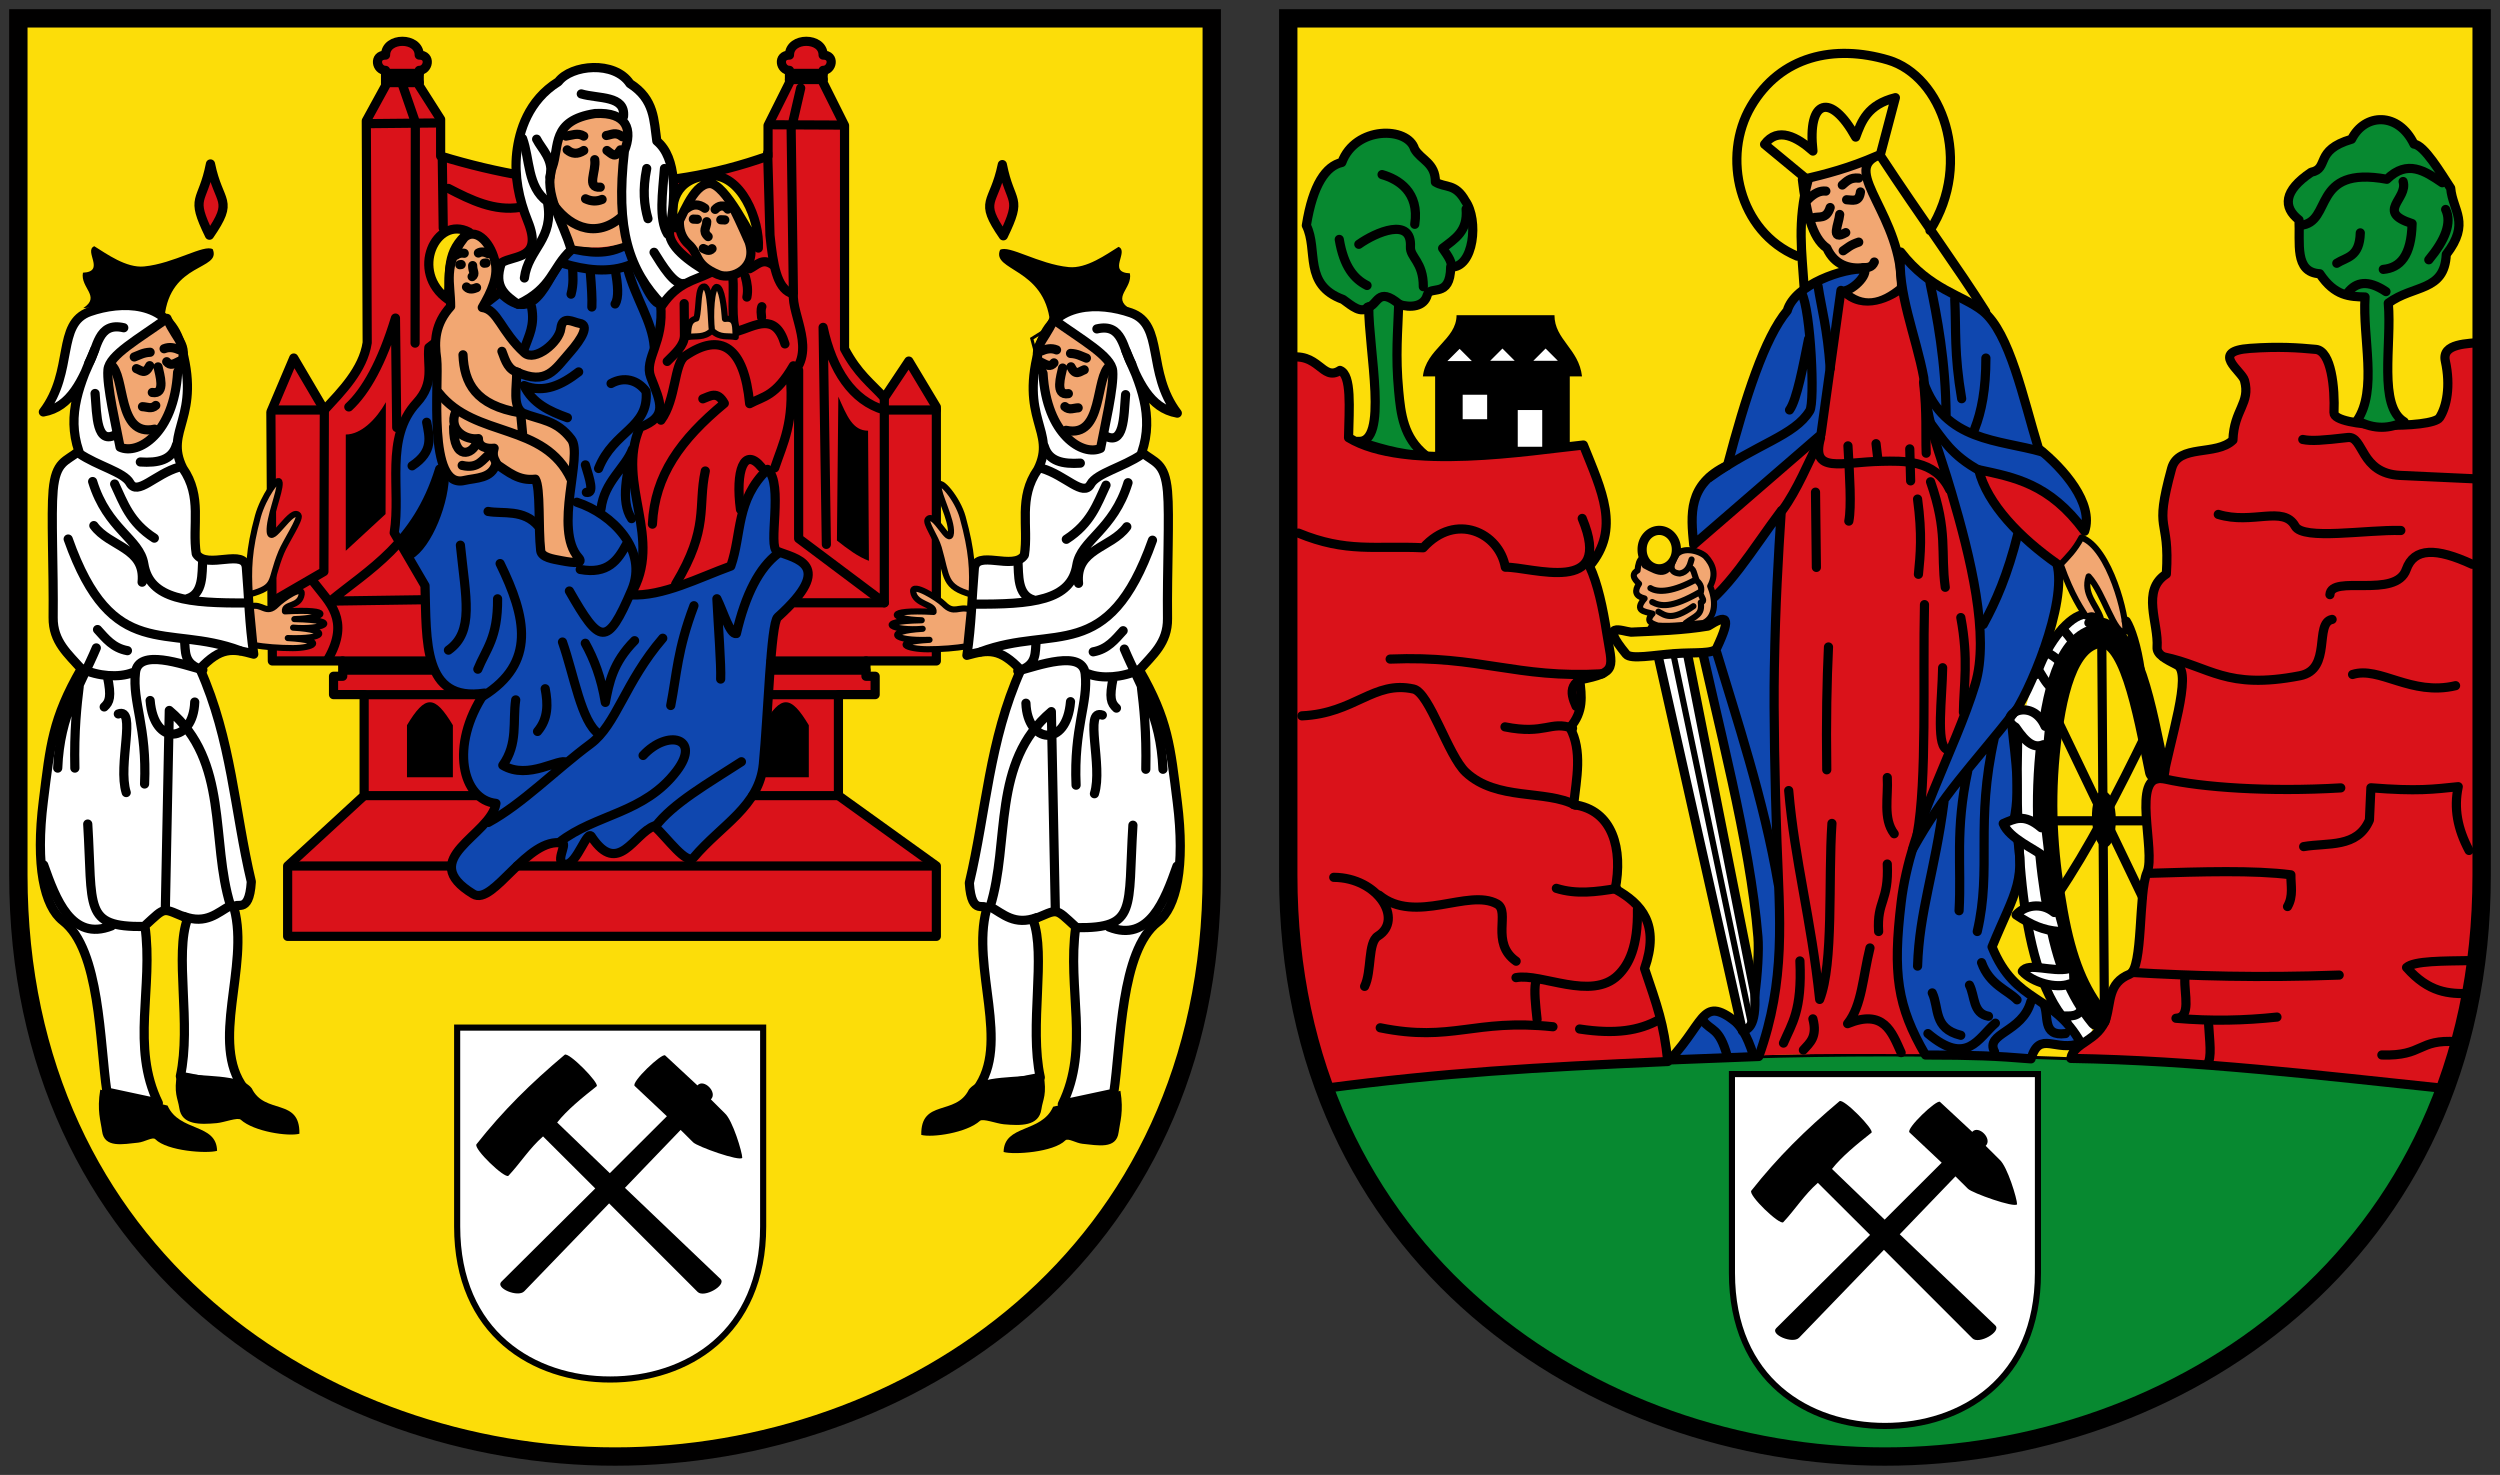
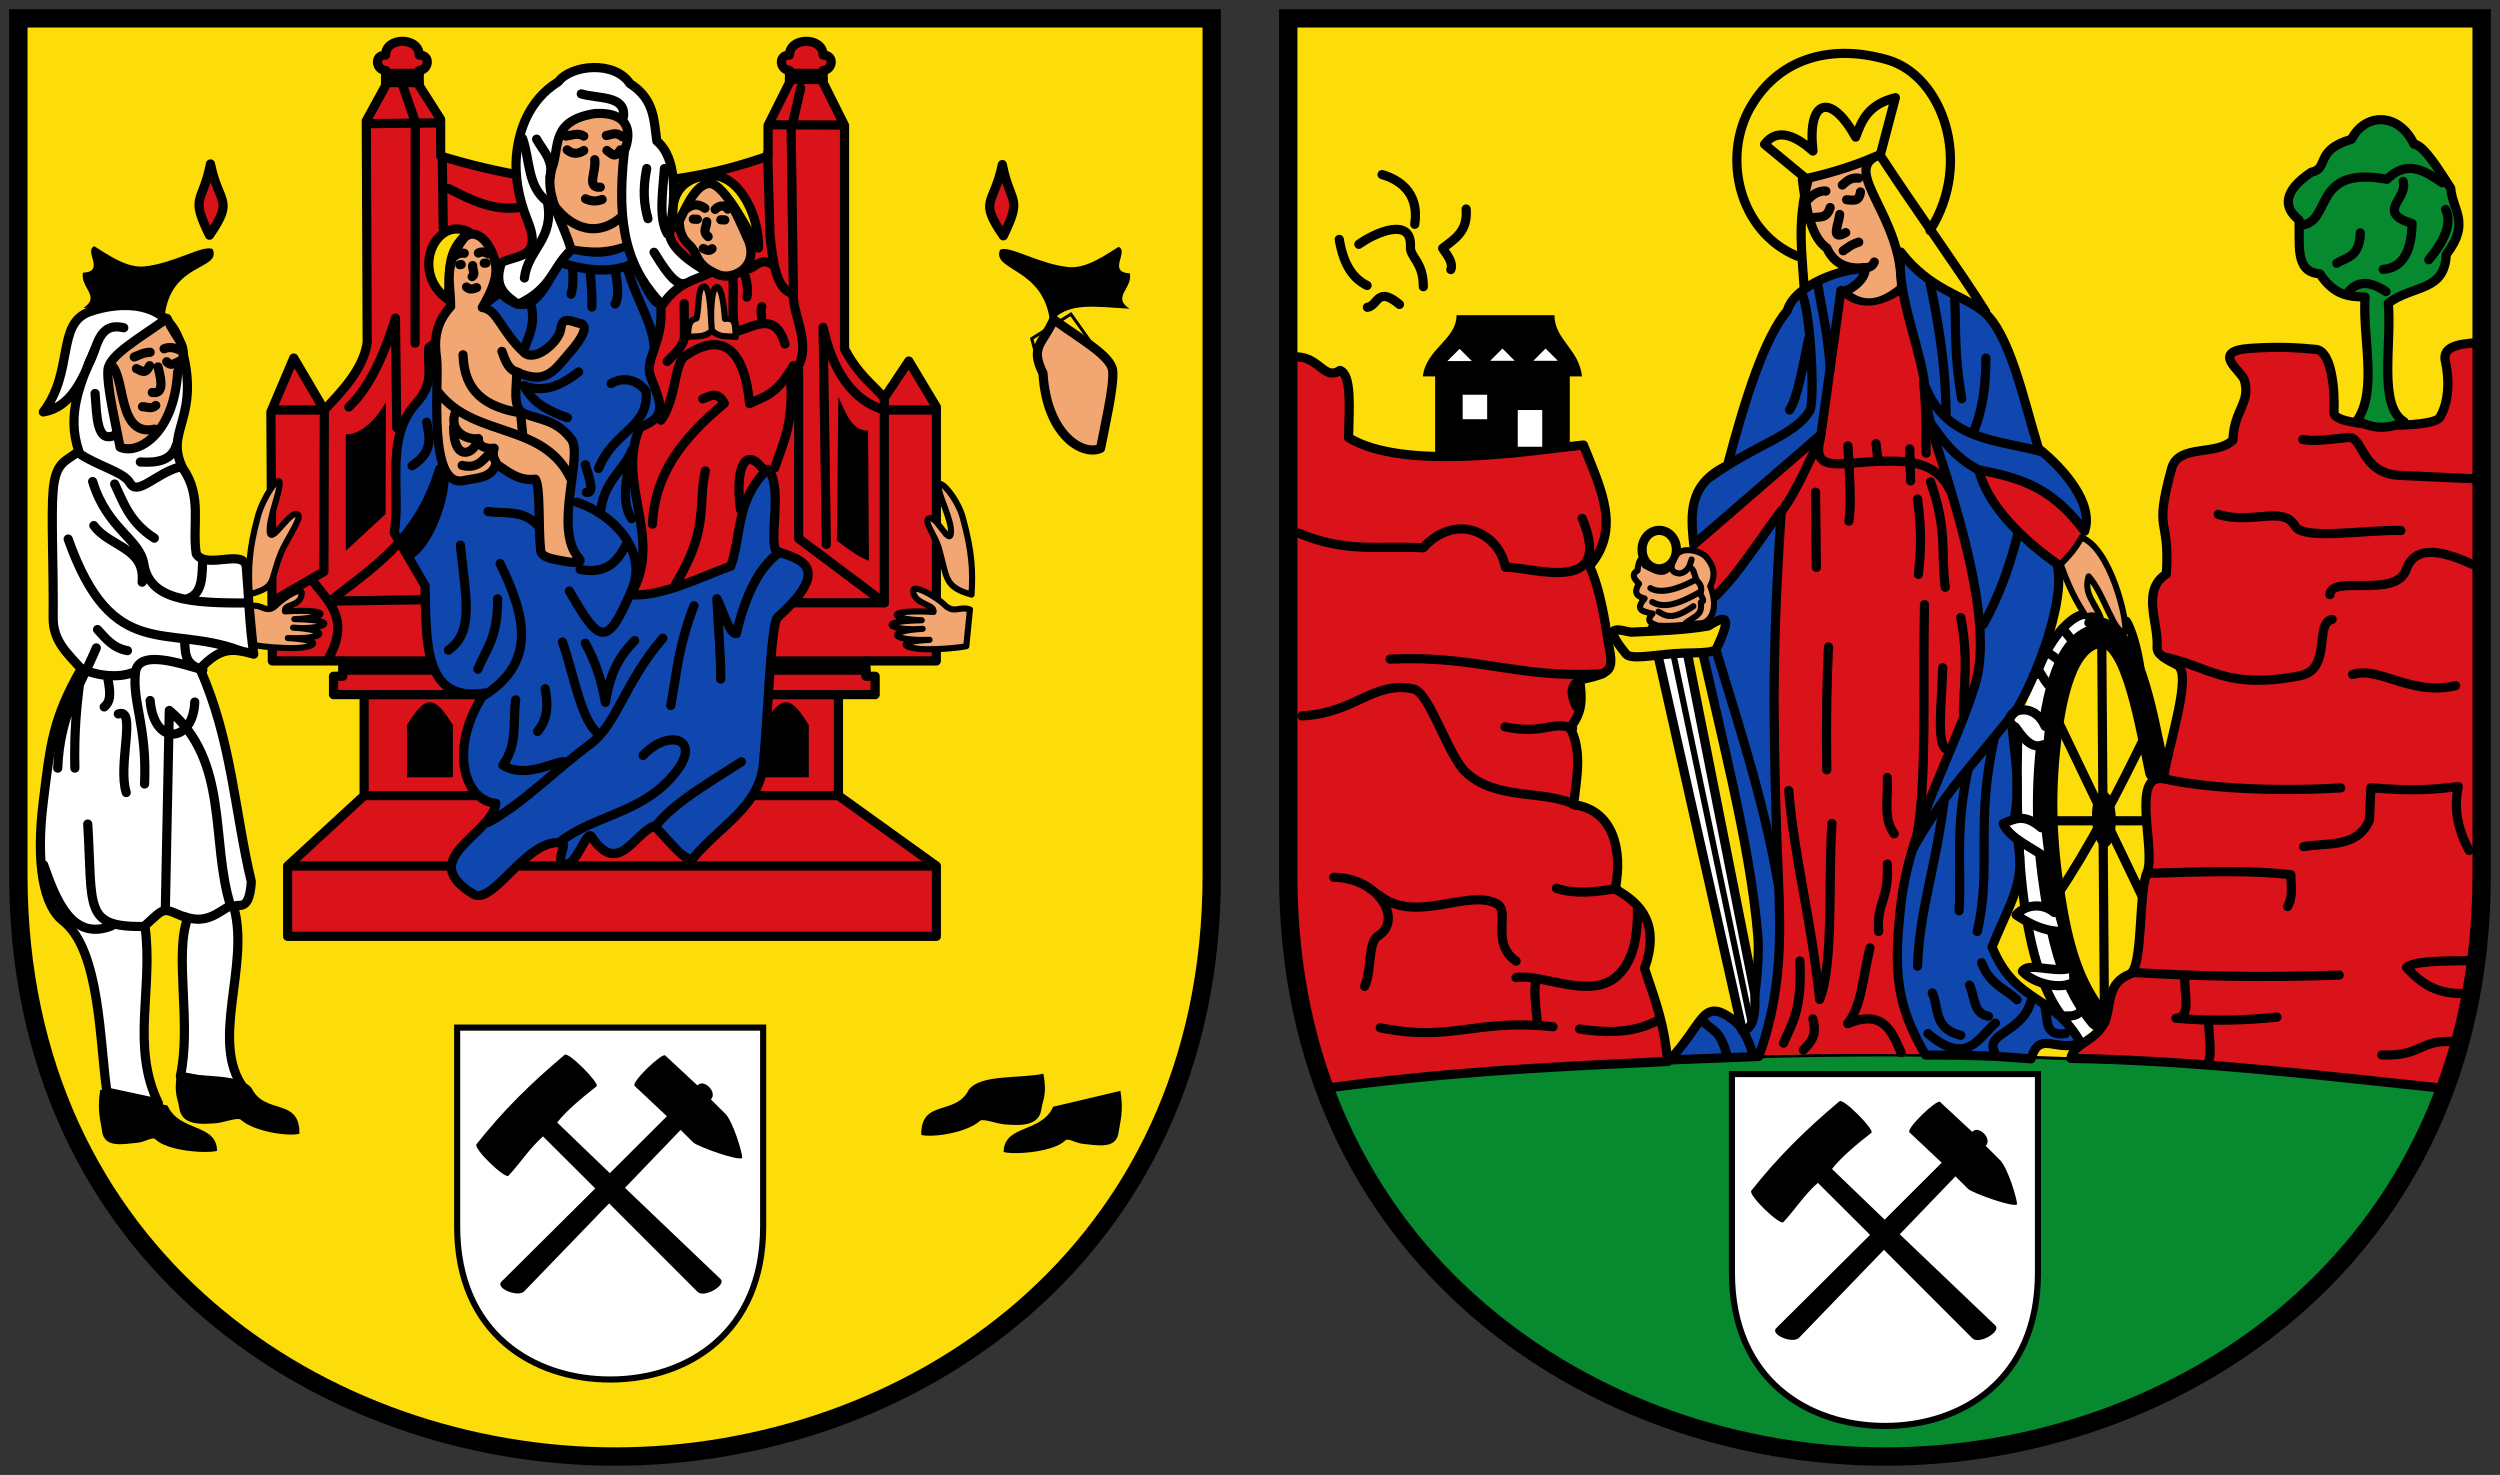
<svg xmlns="http://www.w3.org/2000/svg" height="482" width="817">
  <rect width="100%" height="100%" fill="#333333" stroke="none" />
  <defs>
    <clipPath>
      <path d="m 0,0 841.89,0 0,595.276 L 0,595.276 0,0 z" />
    </clipPath>
    <clipPath>
-       <path d="m 744.8,8.515 h 73.13 V 62.504 H 744.8 V 8.515 z" />
-     </clipPath>
+       </clipPath>
  </defs>
  <g fill="#fcdd09">
    <path d="m 6,6 390,0 0,280 C 396,411 296,476 201,476 106,476 6,411 6,286 z" stroke="#010000" stroke-width="6" />
    <path d="m 421,6 390,0 0,280 C 811,411 711,476 616,476 521,476 421,411 421,286 z" />
  </g>
  <path d="m 679.22 203.79 c -12.183 13.393 -16.82 29.846 -17.231 58.12 -0.411 28.28 6.767 56.14 18.644 74.73" fill="none" stroke="#feffff" stroke-linejoin="round" stroke-linecap="round" stroke-width="6" />
  <g stroke="#000">
    <path d="m 433 356 c 125 -15 241 -15 366 0 -21.07 56.802 -84.04 117.73 -183 120 -98.96 2.265 -160.07 -67.15 -183 -120 z" fill="#078930" />
    <g stroke-linejoin="round" stroke-linecap="round" stroke-width="3">
      <g fill="#da121a">
        <path d="m 420.32 117.05 c 10.66 -2.567 11.726 7.852 17.589 3.998 3.888 1.418 2.992 12.404 2.798 21.986 18.398 11.11 59.27 4.188 76.75 2.399 5.993 14.982 12.254 27.416 1.999 39.576 2.665 5.596 4.409 13.931 5.597 21.587 1.835 11.829 3.919 13.04 -8.795 15.59 0.607 5.197 1.38 10.394 -3.198 15.59 4.129 7.649 2.155 16.519 1.199 25.18 12.929 1.701 16.14 14.74 13.592 27.583 8.699 4.853 14.635 11.619 9.594 25.984 4.148 12.343 6.292 17.871 7.595 30.381 -43.962 1.954 -72.66 3.569 -112.33 8.795 -7.211 -22.637 -12.598 -47.1 -12.392 -77.15 z" />
        <path d="m 733.51 124.36 c -0.867 -3.161 -11.536 -9.575 1.813 -10.511 9.489 -0.665 15.719 -0.213 21.49 0.331 5.04 0.476 6.287 12.577 5.928 20.69 -0.22 4.955 32.11 5.344 34.524 1.599 2.294 -3.555 3.664 -10.282 1.873 -18.469 -1.292 -5.906 7.464 -5.65 12.187 -6.17 l 0.089 164.16 c 0.764 27.574 -2.371 54.37 -12.889 79.68 -40.589 -4.259 -81.18 -9.137 -121.77 -9.788 0.91 -5.334 9.149 -5.59 11.52 -13.177 1.608 -5.145 0.546 -11.451 7.685 -14.329 4.485 -1.808 2.826 -26.792 5.685 -33.26 3.01 -6.796 -5.444 -32.445 5.265 -30.615 2.102 -12.291 9.644 -34.58 4.611 -37.16 -3.816 -1.954 -6.745 -3.482 -6.582 -5.822 0.554 -7.92 -5.301 -18.596 3.03 -23.937 1.212 -19.529 -4.297 -12.491 1.716 -34.484 2.225 -8.137 14.571 -3.955 20.04 -9.283 0.315 -9.951 5.829 -12.01 3.783 -19.471 z" />
      </g>
      <g fill="#078930">
        <path d="m 772.9 97.06 c -4.93 -0.128 -9.861 -0.19 -14.791 -7.595 -8.428 -0.47 -6.386 -10.1 -6.796 -17.589 -5.298 -4.151 -5.058 -9.526 3.998 -15.59 6.01 -1.199 0.849 -7.196 13.192 -10.793 4.292 -8.562 15.288 -8.977 20.387 1.599 3.354 0.292 8.783 9.513 11.993 14.391 0.663 7.508 6.545 11.277 -1.439 21.667 -0.564 12.277 -10.689 9.828 -18.948 15.91 1.19 13.603 -3.373 33.608 5.197 38.776 -4.663 2.202 -9.665 2.711 -15.39 -0.4 6.754 -9.926 1.732 -26.917 2.598 -40.38 z" />
-         <path d="m 465.89 148.83 c -7.288 -5.796 -8.101 -13.678 -8.795 -20.987 -1.112 -11.718 -0.267 -19.655 0 -28.382 3.915 1.229 8.31 0.784 9.343 -3.065 0.89 -3.315 7.503 1.344 7.647 -9.128 7.62 0.412 9.196 -15.49 4.797 -21.587 -3.265 -5.894 -6.529 -4.194 -9.794 -6.196 0.072 -6.268 -4.785 -7.208 -6.796 -10.793 -2.216 -7.394 -19.364 -7.578 -23.785 4.397 -5.138 1.144 -9.458 7.154 -11.593 20.587 3.994 8.06 -1.209 19.372 11.993 24.19 2.947 2.138 5.961 4.877 8.395 2.399 -0.067 14.06 6.689 45.01 -3.598 43.973 5.239 1.537 13.334 4.531 22.19 4.597 z" />
      </g>
    </g>
  </g>
  <path d="m 469 149 v -26 h -4 c 1 -9 11 -12 11 -20 h 32 c 0 8 8 11 9 20 h -4 v 23 z" />
  <path d="m 613.52 50.913 c -11.817 5.136 8.279 19.618 7.898 43.28 -6.366 5.305 -12.733 6.993 -19.1 1.025 l 6.396 -7.704 c -4.279 0.405 -9.142 -0.776 -11.702 -6.445 -4.938 -3.37 -6.787 -12.302 -7.995 -22.386 7.618 -1.766 15.399 -3.775 24.502 -7.769 z" fill="#f2a772" stroke="#000" stroke-linejoin="round" stroke-linecap="round" stroke-width="3" />
  <g fill="#da121a">
    <path d="m 553.04 178.13 l 7.995 16.344 c 6.841 -8.05 13.622 -16.05 21.2 -27.803 -3.607 17.779 -2.175 36.26 -2.911 58.35 -2.322 42.722 11.1 83.84 -4.7 119.93 14.556 -0.659 34.714 -0.517 54.37 -0.448 -6.258 -10.122 -14.629 -26.563 -7.575 -46.651 2.879 -22.243 8.26 -35.41 15.191 -51.43 11.82 -21.527 11 -36.665 8.375 -55.02 -3.497 -13.702 -6.994 -33.26 -10.491 -40.783 -7.735 -22.258 -5.456 -35.767 -11.233 -56.01 -4.689 3.92 -14.467 8.712 -21.7 1.688 -1.617 15.02 -4.462 35.34 -5.354 44.563 -14.369 12.446 -28.767 24.858 -43.17 37.27 z" />
    <path d="m 646.29 153.05 c 15.366 2.048 26.25 9.41 35.616 21.2 l -9.05 10.176 c -18.418 -11.03 -21.07 -21.832 -26.571 -31.376 z" />
  </g>
  <g stroke="#000">
    <g stroke-linejoin="round" stroke-linecap="round" stroke-width="3">
      <path d="m 621.17 82.37 c 9.418 12.284 20.38 14.158 26.757 19.24 8.888 7.084 13.337 29 18.258 44.971 8.148 6.463 18.16 17.969 15.07 27.02 -11.543 -15.696 -23.09 -17.594 -34.63 -20.11 2.79 11.329 13.71 22.398 25.544 30.712 3.596 12.792 -9.138 42.827 -14.828 50.25 0.306 8.277 3.476 21.737 0.768 33.782 4.771 19.576 0.412 22.782 -7.107 41.21 7.718 18.977 19.893 15.04 29.02 31.423 -8.146 3.217 -13.486 -4.411 -16.281 5.168 -11.299 -0.953 -19.249 -1.25 -34.484 -1.26 -9.318 -16.02 -10.725 -26.712 -7.947 -49.941 3.01 -25.2 17.442 -49.14 24.18 -71.21 4.81 -15.762 -1.482 -41.42 -7.753 -62.701 -4.137 -14.341 -7.992 -21.614 -9.05 -37.469 -2.508 -13.695 -8.862 -28.16 -7.52 -41.08 z" fill="#0f47af" />
      <g fill="none">
        <path d="m 454.3 215.39 c 29.445 -1.244 41.06 6.409 69.35 4.802 -11.727 1.325 -10.607 6.112 -8.583 10.603" />
        <path d="m 450.7 292.54 c 11.843 9.695 29.2 -2.322 38.544 2.876 4.462 2.482 -2.293 12.734 6.228 18.711" />
      </g>
    </g>
    <path d="m 566 351 h 100 v 65 c 0 35 -25 50 -50 50 -25 0 -50 -15 -50 -50 z" fill="#fff" stroke-width="2" />
    <path d="m 94 283 l 25 -23 v -33 h -10 v -6 h 3 v -5 h -23 l -0.473 -81.36 l 7.473 -17.636 l 10 17 c 5.566 -6.067 12.653 -13.12 14 -22 l -0.292 -72.51 l 6.292 -11.494 v -5 c -3 0 -4 -5 0 -5 0 -6 11 -6 11 0 4 0 3 5 0 5 v 5 l 7 11 v 12 c 37.08 11.271 71.99 12.486 107 0 v -10 l 7 -14 v -4 c -3 0 -4 -5 0 -5 0 -6 11 -6 11 0 4 0 3 5 0 5 v 4 l 7 14 v 73 c 4.333 8.218 8.667 11.218 13 16 l 8 -12 l 9 15 v 83 h -23 v 5 h 3 v 6 h -12 v 33 l 32 23 v 23 h -212 z" fill="#da121a" stroke-linejoin="round" stroke-linecap="round" stroke-width="3" />
  </g>
  <path d="m 113,142 c 5,0 10,-5 13.104,-10.562 L 126,168 113,180 z" />
  <path d="m 133 254 h 15 v -17 c -6 -10 -9 -10 -15 0 z" />
  <g stroke="#000" stroke-width="3">
    <path d="m 226.7 280.23 c 9.1 -10.737 21.408 -16.674 22.758 -30.47 1.567 -16.02 2.403 -45.992 4.7 -48.06 19.355 -17.416 5.519 -19.15 -0.145 -21.538 -3.26 -1.373 2.206 -22.05 -3.19 -26.772 -10.449 10.11 -8.321 21.05 -11.993 31.609 -10.552 3.821 -22.24 9.993 -32.788 9.408 11.137 -18.396 -4.967 -36.13 3.061 -54.746 9.346 -3.533 6.828 -7.929 3.576 -16.384 -2.33 -6.06 4.483 -11.291 3.2 -23.842 -3.715 -0.494 -7.43 -12.271 -11.145 -19.503 -6.13 3.567 -12.542 2.659 -18.671 1.131 -6.823 7.518 -10.43 26.692 -22.696 14.476 l -23.22 18.05 c -0.614 5.92 2.064 11.428 -3.983 18.03 -10.584 11.458 -5.02 28.3 -7.341 42.511 l 10.07 17.266 c 0.528 18.09 -0.775 38.15 19.422 35.11 -11.501 17.213 -7.23 34.92 3.763 36.04 -1.587 10.525 -26.461 18.08 -7.381 29.647 6.552 3.97 17.731 -18.967 29.12 -16.652 1.587 0.323 -2.894 6.828 1.132 6.888 3.636 0.054 7.04 -11.917 8.455 -8.836 8.701 12.861 13.712 -1.15 20.407 -3.666 4.296 3.951 10.63 12.963 12.889 10.297 z" fill="#0f47af" stroke-linejoin="round" stroke-linecap="round" />
    <path d="m 234.74 89.76 c 4.449 1.866 13.01 -2.057 10.07 -10.708 -4.391 -9.895 -9.192 -20.583 -13.172 -21.17 -5.318 -0.78 -14.344 15.02 -6.639 21.926 3.776 3.382 1.704 6.578 9.74 9.949 z" fill="#f2a772" />
  </g>
  <path d="m 205.6 78.65 l -1.141 -41.55 c -7.729 -1.645 -15.457 0.064 -23.19 3.198 l -2.399 22.386 c 4.602 7.657 -3.153 15.878 7.595 17.389 6.091 1.099 12.224 1.375 19.13 -1.423 z" fill="#f2a772" />
  <g stroke="#000" stroke-linejoin="round" stroke-width="3">
    <path d="m 153.25 75.852 c -7.672 6.451 -6.04 12.436 -6.776 22.06 -12.832 -9.01 -3.946 -27.663 6.776 -22.06 z" fill="#fcdd09" />
    <g stroke-linecap="round">
      <path d="m 161.65 84.977 c 1.468 5.171 -1.06 10.342 -4.046 15.513 5.04 0.658 6.082 7.799 13.786 14.811 3.339 3.039 11.381 -3.423 11.907 -8.01 0.502 -4.379 4.067 -1.939 6.11 -1.621 3.268 0.507 0.902 4.879 -3.255 9.594 -4.847 5.498 -7.555 10.8 -17.306 6.299 0.098 4.96 -1.476 11.257 2.076 13.454 5.737 2.328 10.917 2.13 15.796 8.552 3.966 5.221 -5.943 29.31 2.342 38.667 1.745 1.97 -1.121 1.864 -5.599 0.998 -2.711 -0.524 -6.509 -1.036 -6.765 -3.308 -0.844 -7.495 0.016 -20.488 -1.736 -23.331 -5.489 0.652 -8.742 -2.308 -12.881 -5.03 -1.399 4.918 -6.5 4.552 -10.394 5.459 -12.14 2.83 -8.104 -31.886 -8.98 -39.79 -0.833 -5.691 -0.577 -11.382 4.563 -17.07 0.028 -7.674 -2.621 -13.399 4.417 -22.475 3.416 -3.315 8.245 0.714 9.965 7.293 z" fill="#f2a772" />
      <path d="m 247.83 81.07 c 0.563 -8.897 -5.529 -24.546 -16.213 -23.72 -10.684 0.826 -13.367 9.143 -10.899 17.08 1.966 -2.503 5.524 -14.27 11.162 -14.457 5.08 -0.168 13.7 17.73 15.949 21.1 z" fill="#fcdd09" />
      <path d="m 216.45 99.66 c 5.13 -7.416 10.26 -7.925 15.39 -10.394 -6.468 -3.662 -13.97 -9.06 -12.992 -14.191 2 -10.513 2.497 -23.442 -4.197 -28.982 -0.976 -6.682 -0.68 -13.636 -8.795 -18.788 -4.997 -7.58 -19.19 -6.158 -23.386 -0.6 -9.877 6.123 -12.801 16.214 -13.592 23.19 -0.853 7.52 0.646 15.09 3.598 22.386 5.126 12.664 -4.502 10.99 -8.595 13.592 -2.792 8.06 1.457 10.708 5.397 13.592 11.369 -5.31 10.994 -11.926 17.389 -17.789 -2.449 -8.994 -9.303 -18.435 -6.196 -26.983 2.503 -6.887 -0.529 -15.31 13.991 -17.589 10.512 -0.588 12.331 5.362 9.594 12.192 -2.952 25.729 1.449 38.977 12.392 50.37 z" fill="#fff" />
    </g>
  </g>
  <path d="m 54.748 361.3 l -21.986 -5.197 c -1.131 6.859 0.171 10.289 0.6 13.592 0.726 5.593 6.845 4.214 11.785 3.722 2.141 -0.213 4.747 -1.984 5.604 -1.124 3.905 3.92 16.914 4.757 20.19 3.798 -0.175 -9.08 -12.348 -6.102 -16.19 -14.791 z" />
  <g stroke="#000" stroke-linejoin="round" stroke-linecap="round">
    <path d="m 79.73 355.7 c -11.274 -14.947 1.866 -39.842 -3.198 -58.764 0.218 -3.035 4.875 2.871 5.597 -8.795 -5.52 -23.19 -6.399 -46.37 -16.79 -69.56 6.756 -7.185 10.591 -6.752 17.589 -4.797 -1.53 -10.259 -1.589 -18.621 -2.399 -27.983 -0.148 -7.05 -12.99 0.632 -16.39 -4.797 -1.44 -9.328 2.106 -18.655 -4.397 -27.983 c -6.345 -12.692 6.492 -16.272 -0.8 -40.775 -4.204 -14.13 -19.398 -13.939 -29.582 -10.394 c -11.09 3.86 -5.02 19.383 -15.191 32.78 8.966 -1.558 12.857 -10.34 16.79 -20.387 -4.699 10.81 -9.306 21.11 -5.197 33.18 -4.178 3.461 -7.524 3.189 -8.395 12.792 -0.715 7.884 0.176 25.735 0 41.574 -0.088 7.925 4.92 11.919 9.194 16.79 -9.432 16.399 -10.111 24.943 -12.392 43.17 -2.631 21.02 0.246 34.419 6.396 39.18 12.228 9.459 11.972 39.84 14.391 55.965 l 16.79 3.598 c -9.06 -18.477 -1.53 -37.732 -4.397 -57.964 7.175 -6.551 5.424 -5.825 13.991 -2.399 -4.421 11.517 1.299 34.728 -2.399 51.568 z" fill="#fff" stroke-width="3" />
    <g fill="#f2a772">
      <g stroke-width="2">
        <path d="m 81.61 194.24 c -0.478 -7.964 -0.378 -14.386 2.695 -25.576 1.673 -6.091 6.872 -13.67 7.09 -10.858 0.218 2.813 -3.592 11.646 -3.257 15.948 0.374 4.797 7.324 -8.46 9.433 -5.307 0.753 1.127 -4.223 8.583 -5.644 12.03 -4.03 9.79 -1.212 11.192 -10.317 13.758 z" />
        <path d="m 93.12 199.8 c 16.454 -0.929 13.48 2.227 3.071 2.522 16.76 0.318 8.844 3.658 -0.41 2.79 12.736 0.742 10.496 3.878 -1.735 3.404 13.12 0.762 8.312 3.284 1.672 3.288 -4.306 0.003 -9.55 -0.381 -12.592 -1.01 l -1.199 -12.592 c 3.75 -1.249 5.03 2.922 8.48 -0.573 1.869 -1.893 8.629 -6.571 8.184 -3.467 -0.624 4.354 -5.877 3.01 -5.471 5.639 z" />
      </g>
      <path d="m 58.05 121.64 c 4.393 -8.973 0.045 -9.498 -3.481 -17.589 -9.316 6.737 -18.846 11.964 -19.285 16.766 -0.472 5.16 2.638 18.297 3.957 25.31 5.772 2.676 17.637 -4.291 18.808 -24.487 z" stroke-width="3" />
    </g>
  </g>
  <path d="m 326.82 81.66 c 2.84 -1.737 12.557 4.666 22.466 5.63 5.799 0.564 12.23 -4.126 16.257 -6.617 3.553 1.514 -3.817 8.318 3.705 8.653 0.928 4.989 -6 7.726 -0.102 11.573 -11.478 -0.619 -20.281 -2.437 -25.966 4.559 -1.826 -18.1 -19.223 -16.842 -16.359 -23.798 z" />
  <g fill="none" stroke="#000">
    <path d="m 349.97 102.66 l 13.592 19.19 l -7.995 22.386 l -11.993 -9.594 l -6.396 -23.985 z" />
    <path d="m 704.95 251.96 c -4.215 -20.374 -8.574 -45.943 -19.19 -44.17 -10.614 1.77 -14.701 18.667 -16.59 38.18 -1.889 19.51 -0.309 35.879 2.598 52.17 2.907 16.288 7.189 26.402 13.909 34.627" stroke-linejoin="round" stroke-linecap="round" stroke-width="8" />
  </g>
  <path d="m 687.36 258.56 c -5.506 -0.188 -4.479 18.15 0.4 18.389 4.879 0.235 5.106 -18.201 -0.4 -18.389 z" />
  <path d="m 675.43 334 c -17.03 -18.783 -16.537 -69.21 -16.06 -92.63" fill="none" stroke="#000" stroke-linejoin="round" stroke-linecap="round" stroke-width="3" />
  <path d="m 582.77 399.42 c 3.929 -4.196 6.832 -8.938 11.308 -12.867 l 17.06 17.01 l -30.691 30.502 c -2.058 2.089 5.423 5.21 7.481 3.121 l 27.74 -28.742 l 28.938 28.944 c 2.089 2.058 9.544 -2.179 7.455 -4.238 l -31.22 -29.785 l 18.2 -18.931 l 4.081 4.052 c 1.388 1.408 15.262 6.343 16.06 5.071 0.031 -1.669 -3.149 -12.339 -5.718 -14.577 l -4.54 -4.515 c 2.31 -2.29 -2.317 -6.916 -4.397 -4.574 l -10.548 -9.801 c -1.04 -0.895 -11.276 8.831 -9.95 9.989 l 10.516 9.894 l -18.646 18.605 l -17.211 -16.564 c 3.23 -4.101 8.139 -8.08 12.899 -11.844 1.102 -0.873 -9.172 -11.364 -10.445 -10.292 -11.185 9.425 -20.14 18.258 -28.817 29.24 -1.119 1.417 9.364 11.446 10.445 10.292 z" />
  <path d="m 149.4 335.82 h 100 v 65 c 0 35 -25 50 -50 50 -25 0 -50 -15 -50 -50 z" fill="#fff" stroke="#000" stroke-width="2" />
  <path d="m 166.16 384.24 c 3.929 -4.196 6.832 -8.938 11.308 -12.867 l 17.06 17.01 l -30.691 30.502 c -2.058 2.089 5.423 5.21 7.481 3.121 l 27.74 -28.742 l 28.938 28.944 c 2.089 2.058 9.544 -2.179 7.455 -4.238 l -31.22 -29.785 l 18.2 -18.931 l 4.081 4.052 c 1.388 1.408 15.262 6.343 16.06 5.071 0.031 -1.669 -3.149 -12.339 -5.718 -14.577 l -4.54 -4.515 c 2.31 -2.29 -2.317 -6.916 -4.397 -4.574 l -10.548 -9.801 c -1.04 -0.895 -11.276 8.831 -9.95 9.989 l 10.516 9.894 l -18.646 18.605 l -17.211 -16.564 c 3.23 -4.101 8.139 -8.08 12.899 -11.844 1.102 -0.873 -9.172 -11.364 -10.445 -10.292 -11.185 9.425 -20.14 18.258 -28.817 29.24 -1.119 1.417 9.364 11.446 10.445 10.292 z" />
  <g fill="none" stroke="#000" stroke-linejoin="round" stroke-linecap="round" stroke-width="3">
    <path d="m 451.06 335.88 c 23.615 4.787 30.44 -3.037 56.45 -0.339" />
    <path d="m 491.83 237.54 c 13.172 2.645 14.842 -2.095 22.08 0.46" />
    <path d="m 425.47 233.94 c 17.336 -0.795 23.439 -11.66 36.495 -8.764 5.18 1.149 11.293 21.799 17.07 27.2 10.12 9.457 25.982 5.594 35.83 10.736" />
    <path d="m 508.62 290.31 c 6.559 2.06 13.12 1.136 19.677 0.06" />
    <path d="m 516.22 336.28 c 11.798 1.795 19.41 0.534 25.883 -2.996" />
    <path d="m 495.43 319.49 c 8.275 -1.566 24.656 7.698 33.36 -0.811 3.51 -3.43 6.53 -9.295 6.328 -21.471" />
    <path d="m 501.83 321.09 c -0.525 2.642 -0.029 7.326 0.488 12.05" />
    <path d="m 435.87 286.71 c 14.559 0.104 22.902 13.926 14.44 19.19 -3.409 2.121 -1.94 11.557 -4.358 16.449" />
    <path d="m 799.24 68.45 c 2.081 4.364 -0.131 9.955 -5.508 16.45 m -26.472 10.733 c 2.716 -3.484 6.573 -4.303 12.481 -0.339 m -0.888 -7.256 c 5.412 -0.496 9.188 -4.357 9.42 -14.972 -12.13 -3.841 -1.231 -8.01 -2.936 -13.75 m -33.668 14.331 c 10.912 -0.762 3.3 -19.647 28.357 -15.06 6.728 -6.563 12.415 -2.714 18.1 1.127 m -34.467 26.323 c 3.191 -2.051 7.474 -1.92 7.684 -9.934 m -63.63 178.52 c 11.704 2.644 33.445 4.268 57.25 2.859 m -62.66 27.92 c 17.191 -0.537 34.37 -1.07 46.36 0.485 -0.056 3.456 0.898 6.912 -1.101 10.368 m 5.272 -19.584 c 7.927 -1.37 17.513 0.577 21.497 -8.68 l 0.479 -10.541 c 15.314 1.212 20.398 0.471 28.547 -0.364 -1.502 7.082 -0.233 13.763 3.532 20.845 m 0.236 46.725 c -6.886 0.225 -13.373 -0.252 -20.659 -8.486 2.519 -2.214 12.09 -2.079 20.748 -2.247 m -110.42 3.869 c 19.938 1.157 41.36 1.82 67.65 0.86 m -42.721 15.323 c 0.337 6.128 1.245 11.798 -0.429 13.904 m -7.284 -28.04 c -0.222 5.05 2.171 12.72 -2.897 12.928 11.565 1 22.496 0.738 32.996 -0.388 m 34.28 12.387 c 13.796 0.434 11.653 -5.245 24.474 -4.337 m -95.85 -125.79 c 15.349 3.179 20.312 10.898 44.62 6.188 10.641 -2.062 4.506 -17.254 10.498 -18.403 m 6.685 17.997 c 8.815 -2.794 19.11 7.144 33.668 3.658 m -41.06 -29.749 c 0.403 -6.682 21.521 1.475 24.933 -8.211 2.558 -7.263 9.907 -7.08 21.527 -1.723 m -82.948 -16.289 c 11.171 3.414 21.31 -3.046 25.12 3.846 2.602 4.708 23.42 1.08 34.533 1.411 m -32.04 -29.744 c 2.873 0.596 6.47 0.296 14.697 -0.644 5.322 -0.608 3.93 11.778 17.12 12.384 l 24.23 1.113" />
    <path d="m 437.67 78.24 c 1.5 8.988 4.931 12.958 9.08 15.05 m 0.111 7.135 c 3.528 -0.47 3.162 -7.105 10.482 -0.939 m 21.787 -31.18 c 0.61 7.282 -3.63 9.714 -7.684 12.832 1.818 2.652 3.484 4.804 2.687 6.956 m -30.07 -8.255 c 5.522 -3.946 17.427 -9.06 16.869 0.836 -0.194 3.44 4.237 4.833 4.207 13.02 m -13.48 -36.638 c 5.266 1.513 12.302 5.653 10.682 16.25 m -38.02 100.91 c 15.724 6.48 25.05 4.075 40.775 4.797 10.717 -11.815 24.84 -4.892 26.851 6.347 8.417 -0.166 35.808 9.742 25.12 -15.941" />
  </g>
  <g fill="#fff">
    <path d="m 478 129 h 8 v 8 h -8 z" />
    <path d="m 496 134 h 8 v 12 h -8 z" />
    <path d="m 473,118 8,0 -4,-4 z" />
    <path d="m 487 117.9 h 8 l -4 -4 z" />
    <path d="m 501.1 117.9 h 8 l -4 -4 z" />
  </g>
  <g stroke="#000" stroke-linejoin="round" stroke-linecap="round">
    <path d="m 680.21 175.67 c 9.239 3.216 15.04 26.405 14.333 30.817 -3.57 1.255 -6.897 -12.588 -11.975 -18.12 -1.816 5.733 2.384 9.06 3.909 13.457 -3.083 -0.795 -2.382 -1.018 -4.717 -0.317 -1.199 -1.971 -4.667 -6.642 -8.335 -17.08 2.261 -2.447 4.523 -4.52 6.784 -8.763 z" fill="#f2a772" stroke-width="2" />
    <g stroke-width="3">
      <path d="m 582.13 166.9 c -9.291 12.323 -17.882 27.23 -28.549 33.35 7.752 36.429 18.319 74.37 20.917 106 0.69 8.394 -1.854 32.21 -4.805 29.68 -13.723 -11.758 -11.515 -2.997 -24.03 10.459 l 29.11 -1.131 c 8.973 -24.981 6.825 -45.28 5.936 -70.1 -0.681 -19.02 -1.114 -41.873 -0.848 -56.816 0.376 -21.12 1.27 -36.2 2.261 -51.45 z" fill="#0f47af" />
      <path d="m 539.85 205.39 l 29.582 131.52 c 1.344 -0.475 4.669 -0.73 3.998 -12.392 l -25.584 -129.12 z" fill="#fff" />
      <path d="m 533.05 206.59 c 8.395 -0.393 16.79 -0.588 25.18 -1.999 5.878 -3.695 7.878 -3.588 2.798 7.196 -0.94 1.995 -7.132 1.334 -13.635 1.804 -7.05 0.509 -14.463 1.997 -15.947 0.195 -9 -10.934 -1.408 -7.496 1.599 -7.196 z" fill="#fcdd09" />
      <path d="m 576.84 182.61 a 5.597 6.196 0 1 1 -11.193 0 5.597 6.196 0 1 1 11.193 0 z" transform="translate(-29 -3)" fill="none" />
      <path d="m 609.39 87.92 c 0.905 2.782 -5.645 8.258 -7.761 6.985 l -6.542 47.11 l -41.583 35.99 c -0.962 -9.851 -1.987 -19.718 11.02 -25.892 5.912 -22.304 12.143 -41.744 19.551 -50.586 2.447 -8.574 18.62 -14.07 25.31 -13.608 z" fill="#0f47af" />
      <g fill="#fff">
        <path d="m 673.01 304.42 c -5.365 -0.395 -9.123 -2.099 -14.15 -5.436 2.69 -3.071 8.209 -4.311 12.455 -0.782" />
        <path d="m 667.07 270.5 c -5.617 -4.81 -8.71 -2.884 -12.419 -1.355 2.058 4.973 10.311 8.226 13.55 10.966" />
      </g>
      <path d="m 680.42 200.88 c -5.421 1.482 -11.993 10.626 -14.822 19.496" fill="none" />
      <g fill="#fff">
        <path d="m 668.34 237.35 c -4.478 -10.124 -16.13 -3.477 -9.673 0.291 3.79 5.655 6.305 6.854 9.104 5.73" />
        <path d="m 676.29 321.56 c -4.381 1.641 -12.05 -0.453 -15.396 -4.117 1.821 -3.076 9.761 0.405 15.226 -0.87" />
      </g>
      <g fill="none">
        <path d="m 667.88 212.53 c 1.803 1.019 4.257 2.491 5.979 4.303 m 6.826 111.72 c -0.918 4.216 -4.512 3.325 -6.439 3.509 m -2.556 -107.05 c -1.68 0.339 -3.36 -2.51 -5.04 -5.285 m 11.236 -9.306 c -1.28 -1.942 -2.56 -3.473 -3.84 -4.886 m 20.83 -2.51 c 1.438 2.264 3.442 8.04 4.598 16.286 -5.333 -13.656 -11.183 -17.636 -16.833 -15.775 m -75.21 -124.41 c -2.844 0.942 -3.622 1.884 -5.088 2.827 m 10.176 3.675 c -0.801 1.917 -2.308 1.809 -3.533 1.837 m -5.795 -11.448 c -5.243 2.966 -2.256 -2.784 -1.979 -5.936 m -4.523 -7.632 c -1.84 -0.197 -3.804 0.624 -5.936 2.827 m 7.349 2.544 c -1.297 4.068 -3.676 2.727 -5.653 3.392 m 15.547 -8.48 c -0.44 3.517 -2.652 2.603 -4.523 2.544 m 3.957 -7.07 c -2.831 -0.287 -3.985 1.103 -5.371 2.261 m 99.22 207.76 h -31.09 m 16.677 -57.38 l 0.848 119.85 m -15.264 -95.26 l 27.701 57.664 m 1.465 -53.766 c -9.492 19.537 -19.13 38.2 -29.369 53.26 m -24.672 21.99 c 2.613 7.295 8.62 9.03 11.589 12.155 m -7.07 7.632 c -5.646 4.878 -9.29 14.16 -22.05 3.392 m 1.413 -13.285 c 2.34 4.925 0.239 11.626 9.328 13.851 m 27.14 -10.176 c 1.808 3.629 -0.775 10.674 7.07 9.611 m -11.307 -10.459 c -2.808 10.185 -15.08 10.251 -11.872 16.395 m -8.197 -21.765 c 1.845 3.574 1.033 9.274 6.219 10.176 m -6.784 -80.14 c -4.175 19.412 -2.01 30.942 -2.827 45.651 m -4.947 -35.475 c -2.945 22.651 -8.06 35.575 -8.621 53.57 m 25.16 -74.907 c -6.417 28.342 -0.804 42.761 -5.653 63.6 m 12.72 -72.36 c -15.55 19.654 -23.454 26.903 -33.779 45.37 m 34.34 -103.03 c -3.329 13.416 -7.229 22.254 -11.307 29.68 m -17.384 -66 c 4.135 5.447 6.984 10.735 16.395 15.829 m -16.395 -61.34 c 2.242 10.806 5.134 25.428 5.229 43.39 m 13 -18.939 c 0.005 10.187 -1.422 17.507 -3.675 23.18 m -6.501 -42.4 c 0.511 10.269 -0.278 17.504 2.261 32.507 m -52.29 -34.486 c 2.988 5.418 4.385 35.541 2.657 38.4 -4.995 8.249 -17.21 10.669 -32.761 21.813 m 35.475 -62.47 c 1.036 6.932 3.062 13.792 3.957 26.853 m -7.07 -9.611 c -1.689 8.343 -3.81 19.879 -6.219 23.18 m -28.27 199.56 c 2.638 3.557 5.276 2.01 7.915 11.589 m 2.13 -11.906 c 2.356 2.475 4.111 4.43 6.467 11.775 m -11.989 -131.59 c 6.119 20.472 15.384 47.972 20.07 75.61 m 48.34 -140.91 c -0.241 -6.589 0.255 -12.892 -0.848 -23.18 6.846 19.462 24.675 18.693 38.726 22.755 m -43.25 -0.989 l 0.283 10.459 m -11.307 -12.155 l 0.565 4.805 m 3.109 104.3 c 0.381 6.274 -1.491 13.448 2.261 18.373 m -2.261 9.893 c 0.565 12.374 -3.46 11.897 -2.827 22.05 m -21.483 28.549 c 1.548 5.976 -1.035 7.822 -3.109 10.176 m -1.131 -29.11 c 0.762 16.361 -2.684 20.504 -5.371 26.853 m 28.27 -31.09 c -2.327 9.259 -2.608 18.847 -7.319 24.74 11.852 -4.873 14.418 2.635 17.495 9.463 m 19.504 -142.18 c 2.586 13.807 0.958 21.864 0.848 30.952 m -6.784 -14.557 c -0.163 10.153 -2.138 24.654 1.131 26.571 m -37.31 24.309 c -1.252 18.591 0.631 45.713 -4.01 57.52 -2.813 -26.711 -8.115 -44.941 -10.119 -68.26 m 13 -46.923 c -0.521 11.05 -0.796 23.828 -0.565 40.14 m 33.92 -94.13 c 5.737 16.32 3.25 23.04 4.805 34.486 m -42.4 -31.09 l 0.283 24.592 m 35.33 12.155 c -0.564 24.642 0.854 57.28 -2.403 75.19 m 0.141 -109.68 c 1.566 11.631 0.924 18.11 0.283 24.592 m -44.38 -21.06 c 4.697 -6.412 8.38 -15.36 12.385 -23.503 -3.299 11.857 6.755 7.859 19.974 7.624 6.682 -0.118 17.476 -0.674 22.2 9.236 m -33.21 -14.275 c 0.559 9.824 1.188 19.893 0.283 24.592 m 26.505 -94.99 c 14.272 -22.466 3.933 -50.5 -13.68 -55.699 -17.613 -5.198 -35.09 -1.339 -44.772 15.09 c -9.681 16.433 -4.03 41.06 15.06 49 m 61.59 18.16 c -9.02 -14.331 -20.815 -30.333 -34.467 -51.08 l 4.983 -18.865 c -9.109 2.29 -11.08 7.718 -12.986 12.889 -8.153 -14.742 -15.852 -12.385 -13.963 4.563 -5.074 -4.519 -11.474 -8.091 -15.804 -2.205 l 14.214 11.75 c -3.638 13.681 -1.964 23.82 -1.309 34.639" />
        <path d="m 36.17 119.12 c 4.995 3.502 1.958 23.831 14.353 21.13 m -3.957 -7.344 c 1.446 0.031 2.891 0.918 4.337 -0.405 m 0.751 -12.598 c 0.468 2.315 2.687 9.153 -1.882 8.358 m 4.708 -10.05 c 1.163 1.439 2.326 0.768 4.054 -0.122 m -13.948 2.383 c 1.54 0.568 2.797 2.152 4.337 -0.97 m 4.708 -5.531 c 1.728 -0.721 3.457 -0.335 5.185 0.443 m -14.937 2.242 c 1.623 -0.595 2.928 -1.442 5.185 -1.535 m -19.992 3.477 c 2.868 -4.71 2.823 -13.513 11.375 -11.488 m -9.377 21.481 c 0.598 7.358 0.458 17.1 6.978 13.297 m -12.175 6.291 c 5.93 4.08 14.658 6.103 16.59 9.641 2.403 4.401 8.25 -2.892 15.973 -5.139 m -12.575 -1.704 c 5.692 0.379 10.322 -0.571 11.775 -5.491 m -26.966 26.28 c 5.114 7.04 16.908 7.116 15.773 18.494 m -8.977 -32.09 c 2.918 6.18 4.954 12.535 12.974 17.694 m 15.808 7.09 c -0.28 4.574 0.264 11.122 -5.01 12.698 m -30.963 -38.28 c 4.787 15.616 15.392 18.66 16.729 26.945 1.885 11.676 14.68 12.853 33.822 12.736 m -45.754 23.88 c 1.461 6.899 0.709 8.511 -1.017 10.1 m -7.378 -12.498 c 5.419 2.546 12.211 2.989 16.572 1.305 m -11.375 -14.1 c 2.651 2.908 5.069 6.05 9.776 6.901 m -2.98 20.682 c 6.134 -2.276 -0.289 16.653 2.581 25.69 m 18.806 40.47 c 7.337 2.701 10.958 -1.19 15.282 -3.545 -6.597 -21.16 -0.334 -47.17 -20.01 -63.761 l -1.287 64.41 m -39.758 -13.897 c 3.913 11.11 9.134 25.05 22.17 19.893 m -7.778 -33.28 c 1.691 27.539 -1.511 33.69 18.371 33.485 m 2.02 -73.86 c 1.26 15.282 14.11 13.795 14.573 0.505 m -37.759 -5.102 c -0.746 6.123 -1.689 14.46 -1.417 26.689 m 7.01 -39.28 c -5.095 12.08 -11.923 21.673 -12.61 39.28 m 3.416 -74.859 c 14.494 40.913 32.23 27.494 56.15 36.483 m -18.17 -3.703 c 0.488 3.829 -0.514 8.155 6.04 9.963 -6.563 -1.731 -21.14 -7.121 -22.03 0.907 -1.065 9.588 3.813 17.717 2.981 36.406" />
      </g>
    </g>
  </g>
  <path d="m 82.3 355.72 c -3.817 -5.03 -16.258 -3.57 -24.376 -5.197 -1.254 6.859 0.19 8.291 0.665 11.593 0.805 5.593 6.789 5.413 12.266 4.921 2.373 -0.213 6.862 -1.984 7.812 -1.124 4.329 3.92 15.553 5.556 19.18 4.597 0.206 -11.874 -11.291 -6.102 -15.551 -14.791 z" />
  <path d="m 344.17 361.68 l 21.986 -5.197 c 1.131 6.859 -0.171 10.289 -0.6 13.592 -0.726 5.593 -6.845 4.214 -11.785 3.722 -2.141 -0.213 -4.747 -1.984 -5.604 -1.124 -3.905 3.92 -16.914 4.757 -20.19 3.798 0.175 -9.08 12.348 -6.102 16.19 -14.791 z" />
  <g stroke="#000" stroke-linejoin="round" stroke-linecap="round">
-     <path d="m 319.18 356.08 c 11.274 -14.947 -1.866 -39.842 3.198 -58.764 -0.218 -3.035 -4.875 2.871 -5.597 -8.795 5.52 -23.19 6.399 -46.37 16.79 -69.56 -6.756 -7.185 -10.591 -6.752 -17.589 -4.797 1.53 -10.259 1.589 -18.621 2.399 -27.983 0.148 -7.05 12.99 0.632 16.39 -4.797 1.44 -9.328 -2.106 -18.655 4.397 -27.983 6.345 -12.692 -6.492 -16.272 0.8 -40.775 4.204 -14.13 19.398 -13.939 29.582 -10.394 11.09 3.86 5.02 19.383 15.191 32.78 -8.966 -1.558 -12.857 -10.34 -16.79 -20.387 4.699 10.81 9.306 21.11 5.197 33.18 4.178 3.461 7.524 3.189 8.395 12.792 0.715 7.884 -0.176 25.735 0 41.574 0.088 7.925 -4.92 11.919 -9.194 16.79 9.432 16.399 10.111 24.943 12.392 43.17 2.631 21.02 -0.246 34.419 -6.396 39.18 -12.228 9.459 -11.972 39.84 -14.391 55.965 l -16.79 3.598 c 9.06 -18.477 1.53 -37.732 4.397 -57.964 -7.175 -6.551 -5.424 -5.825 -13.991 -2.399 4.421 11.517 -1.299 34.728 2.399 51.568 z" fill="#fff" stroke-width="3" />
    <g fill="#f2a772">
      <g stroke-width="2">
        <path d="m 317.5 194.32 c 0.478 -7.964 0.178 -14.09 -2.895 -25.276 -1.673 -6.091 -7.672 -13.07 -7.889 -10.258 -0.218 2.813 4.392 11.05 4.057 15.349 -0.374 4.797 -5.525 -7.461 -7.634 -4.308 -0.753 1.127 2.608 5.65 3.646 9.236 2.832 9.79 1.612 12.691 10.717 15.257 z" />
        <path d="m 305.09 199.98 c -16.454 -0.929 -14.28 2.427 -3.871 2.722 -16.76 0.318 -8.943 3.658 0.31 2.79 -12.736 0.742 -9.996 4.078 2.234 3.603 -13.12 0.762 -7.213 3.084 -0.573 3.088 4.306 0.003 9.55 -0.381 12.592 -1.01 l 1.199 -11.993 c -3.75 -1.249 -5.129 1.723 -8.58 -1.772 -1.869 -1.893 -10.428 -7.171 -9.983 -4.067 0.624 4.354 7.08 4.01 6.67 6.639 z" />
      </g>
      <path d="m 340.86 122.02 c -4.393 -8.973 -0.045 -9.498 3.481 -17.589 9.316 6.737 18.846 11.964 19.285 16.766 0.472 5.16 -2.638 18.297 -3.957 25.31 -5.772 2.676 -17.637 -4.291 -18.808 -24.487 z" stroke-width="3" />
    </g>
-     <path d="m 362.74 119.5 c -4.995 3.502 -1.958 23.831 -14.353 21.13 m 3.957 -7.344 c -1.446 0.031 -2.891 0.918 -4.337 -0.405 m -0.751 -12.598 c -0.468 2.315 -2.687 9.153 1.882 8.358 m -4.708 -10.05 c -1.163 1.439 -2.326 0.768 -4.054 -0.122 m 13.948 2.383 c -1.54 0.568 -2.797 2.152 -4.337 -0.97 m -4.708 -5.531 c -1.728 -0.721 -3.457 -0.335 -5.185 0.443 m 14.937 2.242 c -1.623 -0.595 -2.928 -1.442 -5.185 -1.535 m 19.992 3.477 c -2.868 -4.71 -2.823 -13.513 -11.375 -11.488 m 9.377 21.481 c -0.598 7.358 -0.458 17.1 -6.978 13.297 m 12.175 6.291 c -5.93 4.08 -14.658 6.103 -16.59 9.641 -2.403 4.401 -8.25 -2.892 -15.973 -5.139 m 12.575 -1.704 c -5.692 0.379 -10.322 -0.571 -11.775 -5.491 m 26.966 26.28 c -5.114 7.04 -16.908 7.116 -15.773 18.494 m 8.977 -32.09 c -2.918 6.18 -4.954 12.535 -12.974 17.694 m -15.808 7.09 c 0.28 4.574 -0.264 11.122 5.01 12.698 m 30.963 -38.28 c -4.787 15.616 -15.392 18.66 -16.729 26.945 -1.885 11.676 -14.68 12.853 -33.822 12.736 m 45.754 23.88 c -1.461 6.899 -0.709 8.511 1.017 10.1 m 7.378 -12.498 c -5.419 2.546 -12.211 2.989 -16.572 1.305 m 11.375 -14.1 c -2.651 2.908 -5.069 6.05 -9.776 6.901 m 2.98 20.682 c -6.134 -2.276 0.289 16.653 -2.581 25.69 m -18.806 40.47 c -7.337 2.701 -10.958 -1.19 -15.282 -3.545 6.597 -21.16 0.334 -47.17 20.01 -63.761 l 1.287 64.41 m 39.758 -13.897 c -3.913 11.11 -9.134 25.05 -22.17 19.893 m 7.778 -33.28 c -1.691 27.539 1.511 33.69 -18.371 33.485 m -2.02 -73.86 c -1.26 15.282 -14.11 13.795 -14.573 0.505 m 37.759 -5.102 c 0.746 6.123 1.689 14.46 1.417 26.689 m -7.01 -39.28 c 5.095 12.08 11.923 21.673 12.61 39.28 m -3.416 -74.859 c -14.494 40.913 -32.23 27.494 -56.15 36.483 m 18.17 -3.703 c -0.488 3.829 0.514 8.155 -6.04 9.963 6.563 -1.731 21.14 -7.121 22.03 0.907 1.065 9.588 -3.813 17.717 -2.981 36.406" fill="none" stroke-width="3" />
  </g>
  <path d="m 316.62 356.1 c 3.817 -5.03 16.258 -3.57 24.376 -5.197 1.254 6.859 -0.19 8.291 -0.665 11.593 -0.805 5.593 -6.789 5.413 -12.266 4.921 -2.373 -0.213 -6.862 -1.984 -7.812 -1.124 -4.329 3.92 -15.553 5.556 -19.18 4.597 -0.206 -11.874 11.291 -6.102 15.551 -14.791 z" />
  <g stroke="#000" stroke-linejoin="round">
    <g stroke-linecap="round" stroke-width="3">
      <path d="m 327.56 53.786 c 2.613 13.293 6.756 10.08 0.331 23.283 -8.237 -12 -3.058 -9.868 -0.331 -23.283 z" fill="#da121a" />
      <g fill="none">
        <path d="m 206.41 86.36 c -7.299 3.152 -15.598 1.752 -22.1 -0.182" />
        <path d="m 144.85 74.56 l -0.311 -22.568" />
        <path d="m 258.38 95.75 c -4.473 -1.884 -5.747 -9.1 -6.751 -18.88 l -0.755 -26.875" />
        <path d="m 289 197 h -29 m 23 22 h -31 m 31 -3 h -31 m -112 0 h -28 l 1 3 h 28 m -33.729 -3.723 c 7.23 -12.722 0.342 -18.385 -4.708 -24.967 m 35.437 5.69 l -30.02 0.439 c 12.216 -10.121 28.3 -18.79 35.702 -43.15 m 130.31 73.72 h -22 m -96 0 h -37 m 37 33 h -37 m 155 0 h -28 m 59 23 h -136 m -22 0 h -52 m 94.62 -96.91 c 9.08 1.664 12.28 -3.039 15.08 -8.177 m -70.859 3.455 c 5.755 -3.194 11.79 -17.591 11.4 -27.523 -4.116 8.378 -6.387 19.962 -13.1 25.544 m 43.855 -7.394 c -4.822 -5.719 -11.663 -3.991 -16.485 -4.864 m -3.344 51.55 c 2.652 -6.539 6.574 -10.221 6.453 -23 m -16.06 16.781 c 8.507 -6.03 5.657 -17.05 3.909 -34.31 m 35.616 14.981 c 9.958 17.422 12.29 18.619 20.362 -0.307 5.546 -13 -6.35 -24.96 -17.939 -28.708 m 30.697 66.43 c 2 -10.238 2.156 -18.261 7.584 -32.611 m -51.11 41.09 c 3.538 -4.201 3.439 -9.01 2.496 -13.955 m 17.574 14.803 c -5.784 -3.987 -8.154 -19.355 -11.921 -30.07 m 58.48 39.12 c -10.652 6.923 -22.565 13.667 -28.22 21.304 m -31.29 5.02 c 11.929 -9.291 27.731 -9.317 38.33 -23.288 8.227 -10.845 -2.934 -13.801 -10.959 -5.083 m -24.905 2.293 c -2.428 -1.721 -12.513 5.928 -20.941 0.906 5.064 -7.121 3.173 -14.241 4.216 -21.362 m 48.06 -20.15 c -12.419 14.448 -15.13 28.25 -23.618 34.54 -11.474 8.502 -22.25 19.606 -33.39 25.661 m 47.8 -59.4 c -7.131 7.217 -8.31 13.691 -9.562 20.17 -1.327 -8.154 -3.722 -14.174 -6.55 -19.325 m 44.24 11.703 c 0.205 -4.44 -0.769 -17.13 -1.233 -26.25 2.123 4.248 4.247 11.829 6.37 11.377 2.989 -12.877 7.516 -21.524 13.52 -26.11 m -96.34 46.58 c 17.495 -10.893 14.193 -25.805 5.605 -43.35" />
      </g>
    </g>
    <g stroke-width="2">
      <path d="m 536.67 182.44 c -0.93 0.494 -1.344 2.02 -1.525 4.01 -2.736 1.524 -0.124 3.628 0.501 4.322 -1.518 2.283 -1.362 4.03 1.805 4.813 -3.543 4.115 0.023 4.258 2.599 4.954 -2.363 2.526 -0.318 3.216 1.715 3.911 4.7 0.39 9.862 -0.445 14.94 -0.851 4.35 -1.98 3.97 -7.873 2.19 -12.04 2.02 -3.78 1.08 -6.969 -1.588 -9.812 -2.427 -2.093 -8.28 -3.179 -9.87 0.25 -2.709 6.612 -4.963 5.422 -9.902 2.804 z" fill="#f2a772" />
      <path d="m 547.65 181.67 c -1.366 2.094 -2.75 5.467 1.299 5.756 2.411 -0.403 3.282 -2.347 3.855 -4.588 l -0.905 2.803 c 1.702 -0.291 1.644 1.965 2.612 4.119 1.31 1.169 1.807 2.448 1.201 4.209 0.415 1.408 1.711 2.51 0.097 2.904 0.604 4.126 -1.768 4.348 -4.9 6.712 m -8.939 -3.692 c 2.068 1.141 4.297 3.229 11.432 -1.796 m -13.453 -1.353 c 2.566 1.34 6.089 2.233 15.614 -3.29 m -16.212 -1.255 c 2.566 1.638 7.682 1.138 14.817 -2.792 m -7.412 23.926 l 25.367 120.83" fill="none" stroke-linecap="round" />
    </g>
  </g>
  <path d="m 283.68 140.75 c -5 0 -6.891 -4.717 -9.712 -11.128 l -0.461 47.02 c 3.485 2.739 6.971 5.371 10.456 6.629 z" />
  <path d="m 248.88 103.68 c -0.093 -1.156 -0.317 -2.315 0.094 -3.456 m 3.503 -13.733 c -3.297 -2.341 -5.189 0.233 -7.501 1.341 m -0.894 9.253 c 0.444 -2.218 0.112 -4.436 -0.505 -6.654 m -25.535 27.688 c 2.582 -2.62 5.583 -5.12 5.638 -8.462 l -0.09 -10.432 m -69.3 -8.83 c 1.22 -0.886 0.132 -1.736 0.174 -3.592 m -2.01 6.984 c 0.953 1.031 2.33 0.633 3.283 0.224 m 2.511 -7.998 l 0.598 -0.059 m -8.583 0.553 l 0.457 -0.059 m -1.729 -3.051 c 1.33 -0.978 2.718 -0.624 2.718 -0.624 m 4.631 -0.083 c 0.859 -0.494 1.859 -0.46 3.283 0.224 m 71.798 -5.592 c -2.068 -1.875 -0.414 -3.01 -0.457 -4.864 m 1.729 8.821 c -0.953 1.031 -1.906 0.35 -2.859 -0.059 m -1.946 -9.552 l -1.305 -0.059 m 10.279 0.271 l -1.305 -0.059 m 2.294 -3.475 c -1.33 -1.684 -3.084 -1.076 -4.131 0.083 m -3.359 -0.365 c -1.99 -1.483 -3.979 -1.449 -5.969 0.083 m -28.23 -6.973 c -4.699 0.344 -1.205 -5.197 -1.806 -8.994 m 8.402 18.988 c -8.808 7.384 -17.611 2.083 -22.19 -4.797 m 16.197 -1.199 c -1.801 0.755 -3.602 0.644 -5.403 -0.2 m 11.4 -15.99 c -1.801 2.836 -2.603 1.473 -4.404 0.2 m -7.589 0 c -2.085 1.351 -3.851 1.112 -5.403 -0.2 m 17.996 -4.297 c -2.137 -1.744 -3.556 -0.614 -5.204 -0.4 m -7.389 0.2 c -1.934 -1.22 -3.869 -0.241 -5.803 0 m 33.19 31.98 c -2.953 -4.885 -1.608 -13.454 -1.01 -21.387 m -13.385 -16.99 c 0.73 -6.975 -8.227 -5.752 -13.798 -7.395 m -10.187 27.18 c 1.348 -5.678 -2.815 -9.162 -4.404 -12.392 m -3.998 45.37 c 1.185 -9.527 9.946 -12.674 7.502 -24.985 -6.613 -4.801 -5.665 -13.903 -8.102 -20.587 m 52.774 47.37 c -3.127 0.735 -7.169 -5.97 -9.801 -10.194 m -1.992 -10.993 c -1.245 -4.354 -1.812 -9.386 -0.407 -16.39 m -74.35 -28.08 h -11 m 11 -3 h -11 m 143 2 h -11 m 11 -2 h -11 m 17.18 16.887 l -22.945 -0.104 m 4.289 71.62 c -3.181 -10.559 -9.735 -5.83 -15.824 -4.03 -1.868 -3.02 -0.763 -12.905 -1.185 -17.493 m 19.756 28.676 c -5.871 10.05 -9.694 9.911 -14.28 12.375 -1.792 -18.515 -9.315 -23.646 -21.1 -15.573 -3.664 2.51 -2.865 14.14 -7.884 20.969 m 25.984 29.18 c -1.71 -12.488 1.132 -20.814 6.884 -13.774 m -28.07 38.16 c 11.05 -18.403 7.151 -25.18 9.683 -36.96 m -17.278 17.372 c 0.752 -15.993 9.199 -27.628 23.499 -39.481 -2.34 -4.258 -4.68 -2.282 -7.02 -1.476 m -38.07 30.563 c 2.741 0.563 1.083 -4.372 -0.311 -8.977 m -21.276 -84.17 c -8.516 1.358 -16.03 -2.316 -23.497 -6.179 m 114.46 114.41 v -55 m 45 13 h -17 c -10.368 -2.981 -17 -13 -20 -27 l 1.06 70.918 m 18.94 -47.918 v 67 l -28 -21 m -7.819 -23.08 c 2.731 -8.183 6.414 -14.701 5.097 -29.97 8.827 -8.145 0.395 -19.719 1.01 -27.07 l -0.733 -53.58 l 3.114 -13.486 m -118.42 11.375 l -21.898 0.218 m 14.302 71.74 l 0.083 -72.25 l -4.392 -12.683 m -1.688 112.51 l -0.419 -35.767 c -4.425 14.623 -9.752 23.977 -15.238 29.04 m -24 63 l 15.855 -9.197 l 0.145 -52.803 h -17 m 124.81 -20.66 c -0.648 -8.413 -6.074 -15.631 -8.706 -25.567 m -4.086 11.575 c 1.32 -2.046 0.878 -6.294 0.089 -10.976 m -14.48 7.778 c 0.905 -3.364 0.602 -6.123 0.488 -8.977 m 6.307 13.174 c 0.13 -2.589 -0.11 -6.662 -0.511 -11.375 m -21.475 24.767 c 1.367 -3.974 3.436 -7.388 2.287 -13.374 m 11.704 36.16 c -5.897 -2.124 -11.404 -4.703 -14.15 -10.507 6.576 2.617 12.314 -0.21 17.833 -4.466 m 17.301 47.953 c -3.81 -5.786 -1.336 -15.06 0.289 -22.668 -2.327 6.132 -9.249 10.587 -10.282 19.47 m -0.8 -13.192 c 4.937 -12.397 16.513 -13.145 15.535 -25.18 -2.782 -3.793 -7.221 -4.974 -11.449 -2.59 m -48.659 26.766 c 5.416 1.262 6.623 -2.086 9.08 -3.78 m -11.881 -8.812 c -0.037 11.399 6.286 8.897 7.484 5.214 m 6.66 7.237 c -0.061 -1.145 -1.861 -2.325 -0.902 -5.479 -2.488 0.281 -5.144 -0.375 -5.131 -3.139 -4.143 0.612 -9.867 -2.735 -7.466 -8.68 m 21.98 7.97 l -0.731 -7.684 c -14.84 -2.46 -18.426 -9.839 -18.822 -18.991 m 35.38 40.808 c -8.845 -19.04 -31.32 -13.257 -43.3 -28.371 m 25.913 -6.68 c -3.097 -0.775 -4.04 -3.478 -5.278 -6.888 m -29.349 37.416 c 7.153 -4.746 5.628 -9.492 4.757 -14.237" fill="none" stroke="#000" stroke-linejoin="round" stroke-linecap="round" stroke-width="3" />
  <path d="m 249.32 254 h 15 v -17 c -6 -10 -9 -10 -15 0 z" />
  <path d="m 227.59 104.08 c 0.985 -3.448 0.276 -10.635 2.544 -10.459 2.268 0.176 2.073 12.06 2.544 14.557 -0.672 -5.436 -0.123 -14.435 1.555 -14.416 1.677 0.019 2.406 6.731 2.685 10.459 3.953 -0.561 3.224 2.854 3.533 5.936 -2.827 -0.577 -4.947 0.462 -7.773 -2.12 -2.638 2.526 -5.276 1.608 -7.915 2.12 0.339 -2.356 -0.19 -5.395 2.827 -6.077 z" fill="#f2a772" stroke="#000" stroke-linejoin="round" stroke-linecap="round" stroke-width="2" />
  <path d="m 69.53 81.45 c -2.84 -1.737 -12.557 4.666 -22.466 5.63 -5.799 0.564 -12.23 -4.126 -16.257 -6.617 -3.553 1.514 3.817 8.318 -3.705 8.653 -0.928 4.989 6 7.726 0.102 11.573 11.478 -0.619 20.881 -4.04 26.566 2.96 1.826 -18.1 18.624 -15.243 15.76 -22.2 z" />
  <g stroke="#000">
    <path d="m 68.783 53.58 c -2.613 13.293 -6.756 10.08 -0.331 23.283 8.237 -12 3.058 -9.868 0.331 -23.283 z" fill="#da121a" stroke-linejoin="round" stroke-linecap="round" stroke-width="3" />
    <path d="m 421 6 h 390 v 280 c 0 125 -100 190 -195 190 -95 0 -195 -65 -195 -190 z" fill="none" stroke-width="6" />
  </g>
</svg>